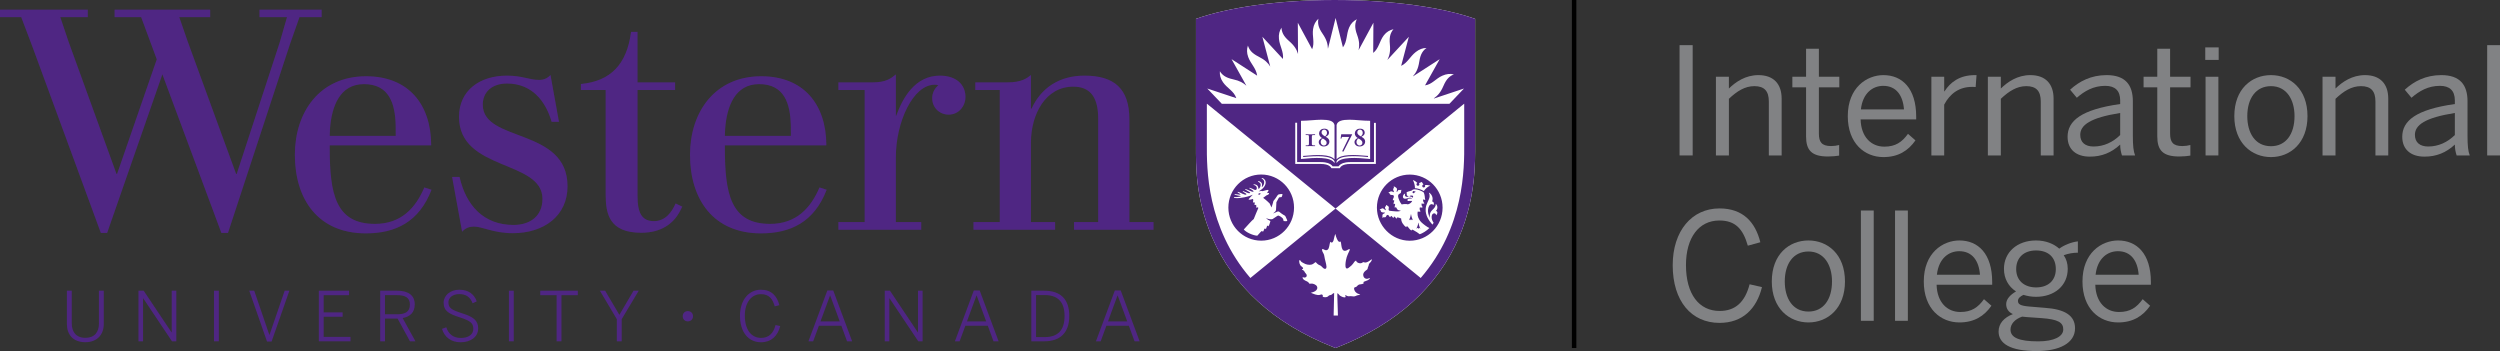
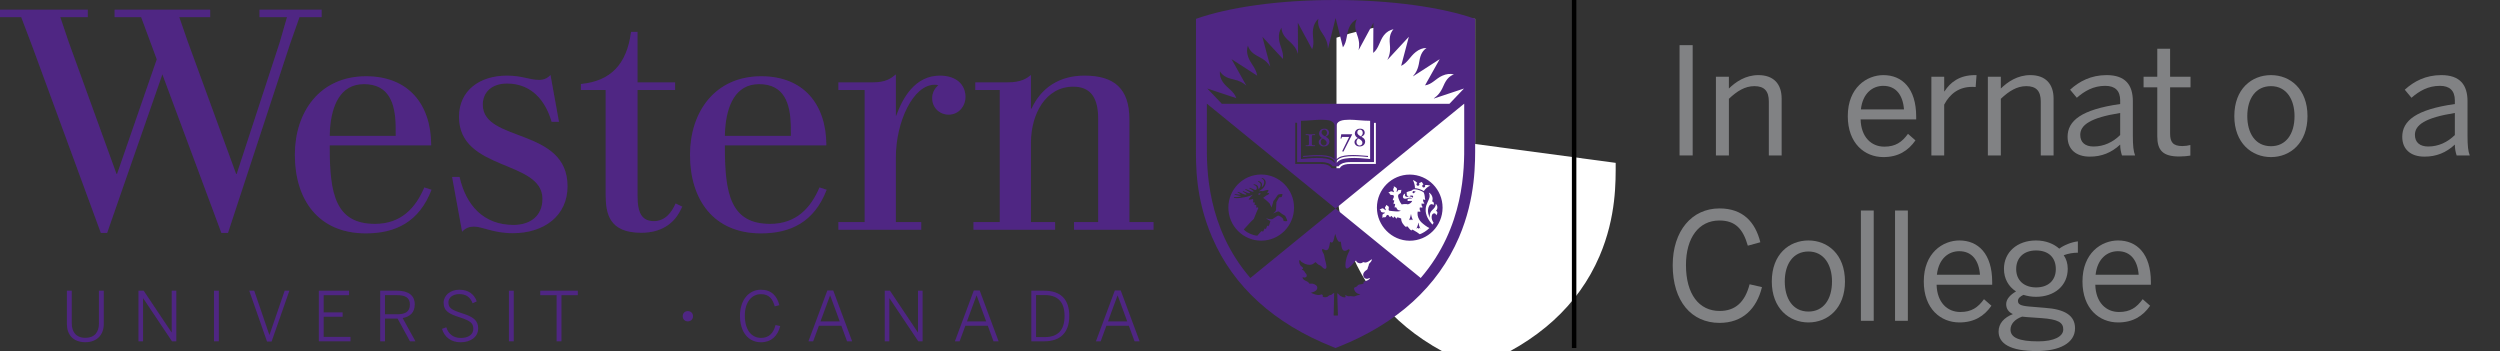
<svg xmlns="http://www.w3.org/2000/svg" id="Layer_1" viewBox="0 0 560.545 78.712">
  <rect x="0" y="0" width="560.545" height="78.712" fill="#333333" stroke="none" />
  <defs>
    <style>.cls-1{opacity:.21;}.cls-1,.cls-2{fill:#4f2683;}.cls-3{fill:#fff;}.cls-4{fill:#818284;}</style>
  </defs>
-   <path class="cls-3" d="M330.753,32.287l-.004-28.058C323.489,1.662,312.093.002,299.241.002c-12.605,0-23.826,1.652-31.083,4.227l-.003,28.465c0,4.196-.19,11.623,3.625,20.515,4.737,11.041,13.907,19.344,26.994,24.548l.68.277.673-.274c13.097-5.207,22.267-13.51,27.004-24.551,3.817-8.891,3.625-16.898,3.625-20.922Z" />
+   <path class="cls-3" d="M330.753,32.287l-.004-28.058c-12.605,0-23.826,1.652-31.083,4.227l-.003,28.465c0,4.196-.19,11.623,3.625,20.515,4.737,11.041,13.907,19.344,26.994,24.548l.68.277.673-.274c13.097-5.207,22.267-13.51,27.004-24.551,3.817-8.891,3.625-16.898,3.625-20.922Z" />
  <path class="cls-2" d="M330.753,32.287l-.004-28.058C323.489,1.663,312.093.002,299.241.002c-12.605,0-23.826,1.652-31.083,4.227l-.003,28.465c0,4.196-.19,11.623,3.625,20.515,4.737,11.042,13.907,19.345,26.994,24.548l.68.277.673-.274c13.097-5.207,22.267-13.51,27.004-24.551,3.817-8.891,3.625-16.898,3.625-20.921ZM306.299,62.982c-.142.043-.312.106-.445.171-.089.043-.141.071-.152.143-.008.05.047.122.078.156-.081.299-.792.262-1.026.344-.2.068-.433.29-.566.432-.134.148-.088.11-.304.154-.383.08-.299.429-.18.707.114.279.314.502.568.667.089.061.497.218.716.218-.21.229-.507.172-.774.283-.149.061-.283.146-.449.182-.22.048-.332.033-.517.003-.288-.055-.515-.042-.754-.016-.18.018-.334-.003-.49-.091-.07-.037-.206-.137-.274-.15-.22-.034-.043.288.002.4-.298.284-.976-.108-1.245-.274-.237-.143-.361-.475-.632-.562-.02.286-.006.572.006.857.034.874.054,1.745.081,2.616.015.513.028,1.025.045,1.534h-.96l.113-5.045c-.305.019-.426.302-.675.411-.156.067-.316.036-.462.126-.154.098-.215.227-.393.311-.149.065-.335.091-.5.087-.206-.001-.433-.04-.546-.156.102-.184,0-.374-.128-.444-.149-.077-.355.04-.483.072-.669.168-1.453-.244-2.06-.473,0,0,1.47-.248,1.47-1.106,0-.239-.111-.434-.292-.585-.171-.141-.495-.309-.719-.341-.367-.053-.617.043-.841-.047.032-.117-.166-.279-.32-.389-.147-.102-.329-.155-.487-.239-.294-.152-.734-.426-.612-.809.235.12.464.148.677.035.169-.091.229-.224.229-.425-.005-.27-.301-.451-.407-.653-.084-.164-.159-.319-.312-.438-.137-.107-.368-.142-.374-.349.282.111.36-.138.193-.324-.187-.208-.433-.307-.575-.567-.124-.232-.215-.505-.219-.772-.002-.078.012-.303.124-.325.106-.022.141.117.185.184.176.257.433.383.695.514.325.163.452.25.816.316.71.127,1.161.022,1.572-.355.07-.066.245-.191.33-.199.143.202.517.593.884.699.272.077.583.465.724.588.49.427.792.184.79-.227-.003-.342-.13-.79-.204-1.116-.118-.532-.222-.793-.295-1.346-.043-.337-.23-.622-.356-.858-.124-.236-.302-.845.143-.631.183.087.46.253.681.223.521-.073.585-.641.685-1.066.055-.22.056-.401.137-.621.046-.129.107-.201.173-.203.022.065.093.184.206.184.201,0,.372-.345.423-.55.041-.172.077-.378.126-.533.092-.266.113-.579.255-.873.053.197.141.547.189.669.12.313.228.627.414.888.157.222.357.29.606.16.123.295.123,1.264.376,1.716.151.268.337.365.564.365.205,0,.349-.063.496-.15.178-.106.377-.242.51-.242.059,0,.096.03.096.086,0,.205-.315.752-.356.868-.097.266-.249.562-.329.829-.064.222-.132.502-.179.737-.053.262-.099.563-.116.975-.013.245.005.684.19.814.268.183.605-.179.823-.347.261-.203.485-.399.681-.668.147-.199.435-.718.711-.693-.003.208.293.502.735.569.271.041.491-.013.649-.131.206-.15.22-.142.453-.056.502.192,1.334-.464,1.631-.701.101.107.009.303-.122.499-.241.359-.508.474-.514.741-.005.236-.291.676-.272.94-.087.151-.364.317-.49.421-.368.311-.591.669-.458,1.16.114.424.464.629.792.629.329,0,.543-.221.652-.167.064.04-.096.242-.16.296-.181.155-.469.27-.671.331ZM324.987,23.268h-51.036l-3.262-3.424,6.513,2.167c-.535-1.622-2.024-2.184-2.985-3.571-.573-.823-.765-1.634-.702-2.478.175.301.489.713.981,1.053.47.325,1.103.578,1.964.764,1.537.332,2.33.818,3.007,1.443l-3.333-5.962,5.742,3.702c-.239-1.707-1.417-2.592-2.002-4.17-.348-.939-.339-1.782-.067-2.583.093.333.294.812.687,1.264.375.43.923.833,1.712,1.228,1.455.727,2.102,1.417,2.609,2.224l-1.77-6.684,4.617,4.983c.185-1.677-.723-2.833-.896-4.496-.104-.997.107-1.819.568-2.528.009.348.086.861.354,1.395.255.51.688,1.038,1.355,1.614,1.271,1.108,1.712,1.955,2,2.9l-.049-7.014,3.213,5.945c.629-1.508-.034-2.893.21-4.538.145-.991.579-1.744,1.204-2.314-.078.336-.133.854-.006,1.437.12.558.408,1.176.91,1.901.98,1.42,1.182,2.36,1.219,3.371l.013-.002,1.71-6.872,1.642,6.593c.991-1.359.736-2.901,1.39-4.443.391-.923.991-1.471,1.738-1.867-.162.306-.344.793-.367,1.39-.022.57.101,1.24.404,2.068.579,1.576.546,2.525.343,3.486l3.327-6.155-.048,6.767c1.29-1.016,1.382-2.625,2.391-3.947.61-.795,1.342-1.175,2.166-1.373-.235.258-.529.684-.702,1.255-.162.548-.21,1.227-.122,2.105.172,1.71-.103,2.633-.556,3.532l.005.002,4.811-5.194-1.725,6.523c1.447-.69,1.97-2.075,3.268-3.098.785-.62,1.583-.924,2.427-.912-.289.193-.681.531-.99,1.045-.293.488-.508,1.134-.64,2.006-.257,1.692-.746,2.519-1.405,3.275l.028.021,5.953-3.839-3.289,5.879c1.603-.229,2.377-1.509,3.877-2.171.915-.405,1.788-.51,2.605-.289-.329.115-.794.346-1.22.765-.406.401-.774.974-1.119,1.785-.669,1.567-1.343,2.243-2.165,2.81l.035.043,6.721-2.236-3.262,3.424ZM298.528,37.711c-.089-.153-.442-.949-2.396-.949h-5.715v-9.236h.42v8.815h5.225c.397,0,.742.022,1.036.07,1.056.167,1.495.586,1.699.881h1.338c.199-.297.621-.715,1.667-.881.293-.047.634-.07,1.032-.07h5.238v-8.785h.42v9.206h-5.728c-1.952,0-2.279.803-2.348.949h-1.889ZM299.224,36.142v.45c-.797-1.499-4.429-1.254-7.518-.943v-8.564c1.664-.015,3.304-.243,4.585-.243,1.624,0,2.74.247,2.933,1.19v7.697c-.988-1.175-3.944-1.065-7.035-.768v.246c3.061-.295,6.291-.394,7.035.935ZM292.759,32.77c.367-.007.752-.017,1.055-.017.397,0,.726.011,1.051.017v-.175h-.168c-.518,0-.557-.052-.557-.396v-1.485c0-.407.062-.435.406-.435h.318v-.175c-.336.006-.692.018-1.051.018-.331,0-.699-.013-1.055-.018v.175h.322c.343,0,.408.028.408.435v1.485c0,.344-.041.396-.56.396h-.169v.175ZM296.439,30.954c-.4-.24-.68-.588-.68-1.035,0-.384.28-1.071,1.186-1.071.722,0,1.036.455,1.036.861,0,.424-.15.674-.756.954.585.298.848.616.848,1.076,0,.635-.5,1.101-1.261,1.101-.688,0-1.124-.472-1.124-.964,0-.542.425-.81.75-.921ZM297.458,32.018c0-.337-.158-.553-.857-.977-.309.163-.47.484-.47.781,0,.546.383.808.694.808.435,0,.633-.32.633-.612ZM297.091,30.581c.268-.209.448-.43.448-.808,0-.436-.291-.715-.628-.715-.384,0-.594.308-.594.633,0,.343.238.576.774.89ZM302.606,26.843c1.283,0,2.899.24,4.599.243v8.564c-3.089-.311-6.72-.556-7.519.943v-.45c.722-1.352,3.972-1.233,7.047-.935v-.246c-3.103-.298-6.074-.423-7.047.768v-7.697c.193-.94,1.305-1.189,2.92-1.19ZM300.583,31.072h.17l.137-.362h1.608l-1.566,3.21.289.08,1.958-3.844-.047-.051h-2.402l-.148.967ZM304.454,30.954c-.402-.24-.681-.588-.681-1.035,0-.384.279-1.071,1.185-1.071.724,0,1.036.455,1.036.861,0,.424-.151.674-.757.954.588.298.851.616.851,1.076,0,.635-.502,1.101-1.263,1.101-.687,0-1.122-.472-1.122-.964,0-.542.426-.81.75-.921ZM305.473,32.018c0-.337-.159-.553-.857-.977-.308.163-.472.484-.472.781,0,.546.384.808.692.808.436,0,.636-.32.636-.612ZM305.105,30.581c.268-.209.448-.43.448-.808,0-.436-.292-.715-.628-.715-.384,0-.594.308-.594.633,0,.343.239.576.773.89ZM318.55,62.332l-19.098-15.569-19.097,15.568c-9.856-11.443-9.785-24.647-9.757-30.095l.003-8.964h.035l28.815,23.49,28.813-23.49h.039v8.964c.032,5.448.103,18.654-9.754,30.096ZM282.773,53.961c4.065.005,7.368-3.309,7.374-7.403.007-4.095-3.284-7.421-7.351-7.429-4.063-.005-7.367,3.308-7.374,7.402-.007,4.097,3.285,7.422,7.351,7.43ZM287.543,43.487c.016.223-.096.597-.181.697-.08.024-.288.044-.444.054-.097.003-.124.017-.185.117-.182.311-.345.599-.538.971-.041.435-.041.858-.074,1.373-.013.182.011.423-.111.63-.161.206-.337.353-.479.452-.029.018-.069.07.053.033.072-.021.413-.192.486-.216.241-.078.517-.375.9-.003.185.179.466.347.8.574.124.082.189.067.353.213.134.118.197.379.276.512.204.351.227.567.224.647-.132.072-.614.077-.807.02-.065-.12-.06-.302-.099-.395-.068-.172-.13-.256-.22-.319-.146-.104-.257-.223-.409-.308-.37-.207-.417-.259-.692-.125-.249.122-.639.473-1.046.689-.322.155-1.201-.005-1.444-.224.082.24.576.511.945.686-.051.129-.184.808-.454,1.202-.017-.095-.076-.168-.162-.168-.249,0-.201.531-.439.802-.016-.084-.072-.17-.171-.17-.232,0-.206.499-.468.761-.029-.11-.092-.188-.199-.188-.103,0-.199.1-.291.197-.315.337-.464.532-.763.848-1.009-.06-2.5-.759-3.03-1.395.957-1.023,1.816-2.049,2.236-2.344.202-.604.803-1.879,1.025-2.469-.028-.059-.058-.111-.09-.169-.149.085-.325.105-.401.064.063-.165.068-.425-.003-.628-.106.061-.259.096-.368.052.066-.198.08-.429.016-.618,0,0-.001-.002-.004-.005-.137.061-.266.082-.364.046.057-.223.111-.433.043-.713-.007-.02-.016-.039-.022-.061-.182.093-.825.209-.971.151-.091-.074.46-.633.921-1.097-.436.193-1.005.399-1.875.572-.497.099-1.535.283-2.272.15-.124-.021-.095-.183.023-.184.387-.001.911-.022,1.294-.117.103-.024.265-.113-.031-.163-.313-.056-.888-.15-1.174-.246-.102-.034-.047-.155.039-.148.352.027.771.1,1.071.112.176.005.254-.017.121-.131-.08-.068-.328-.226-.58-.376-.057-.033-.047-.109.021-.121.199-.034.983.456,1.509.6.118.034.218.054.316.036.106-.02.123-.081.114-.126-.022-.124-.539-.371-.791-.538-.104-.069.005-.148.114-.115.281.081.92.418,1.211.454.232.028.315-.036.304-.101-.028-.156-.914-.571-1.126-.727-.051-.039.02-.109.08-.1.453.056,1.335.665,1.724.596.042-.007.097-.039.087-.095-.031-.175-.767-.556-.948-.681-.09-.061.015-.124.143-.094.269.061.687.274.94.4.118.06.217.084.341.062.161-.029.301-.197.235-.546-.067-.356-.397-.495-.627-.558-.257-.071-.066-.191.154-.149.423.08.732.28.804.655.011.061.014.145.017.226.007.207.154.133.277-.04.233-.326.282-.653.243-.875-.069-.384-.61-.538-.61-.629,0-.03.032-.057.061-.061.208-.038.78.207.861.667.043.243-.003.374-.043.609-.009.05.025.092.103.013.272-.273.498-.766.42-1.209-.084-.475-.571-.64-.586-.72-.003-.02.036-.051.074-.058.199-.034.737.282.841.806.091.465-.126,1.427-1.568,2.197.606-.134.773-.114.838-.041.696-.186,1.14-.328,1.321-.287.193.3-.218.419-.224.642.005.216.485-.143.402.197-.146.268-.333.286-.548.368-.11.075-.539.381-.771.572.694.484,1.407,1.221,1.453,1.256.043.108.214.412.407.87.006.008.012.019.016.026.1-.296.258-.795.328-1.043.061-.217.04-.289.11-.418.059-.109.255-.289.428-.548.156-.229.406-.587.493-.722.147-.224.292-.179.56-.252.102-.027.408-.046.528-.039ZM282.075,43.52c.035-.033.089-.086.143-.114.113-.064.268-.096.371-.114.049.076.03.205-.057.301-.09.104-.189.055-.281.013-.065-.031-.116-.028-.143-.029-.035.001-.055-.034-.034-.056ZM308.728,46.547c.008-4.094,3.31-7.407,7.374-7.402,4.066.009,7.357,3.333,7.349,7.429-.007,4.093-3.309,7.407-7.373,7.401-4.065-.007-7.356-3.417-7.349-7.427ZM319.478,41.497c.045.055.074.124.074.2.005.182-.14.335-.323.339-.181.005-.333-.139-.338-.322-.005-.168.117-.31.28-.334l-.378-.586-.647.281c.067.058.111.142.112.239.006.183-.139.335-.322.34-.184.004-.335-.14-.341-.323-.003-.142.083-.264.205-.314-.193-.207-.61-.517-1.009-.651.307.559.478,1.255.465,1.831.416-.027,1.555.324,1.989.649.351-.52.879-1.015,1.467-1.222-.282-.095-.832-.183-1.235-.127ZM317.41,42.974c-.051-.003-.099-.009-.147-.018-.047-.01-.066-.034-.078-.045-.013-.016-.056-.068-.167-.075-.197-.012-.294.136-.306.227-.008.068.01.137.051.188.039.044.088.07.145.075.039.004.082-.002.125-.018l.005-.004c.08-.044.122-.112.149-.184.012-.029.105-.068.209-.071.02,0,.035-.012.039-.032.005-.021-.005-.04-.024-.042ZM315.416,43.081c-.038.07-.037.14-.022.199,0,.006.027.039.03.044-.026.11-.02.253.023.452.026.115.13.157.326.161.003.049.009.096.018.14.001.006.001.013.003.018-.116.032-.227.05-.328.044-.306-.02-.496-.189-.458-.499.008-.057.022-.103.053-.155.013-.026,0-.047-.026-.057-.109-.039-.425.221-.472.579-.043.344.147.534.431.55.155.009.366-.012.591-.1.379-.154.81-.202,1.076.064-.2-.037-.716.002-.863.03-.222.04-.328.501-.084.515.188.011.884-.031.923-.02-.071.302-.521.682-.957.774-.268-.112-1.042-.084-1.393.022-.444-.501-.765-1.429-.802-1.735-.017-.141-.022-.301.051-.431.14-.252.422-.229.557-.447.072-.119.04-.258.06-.388.009-.054.124-.25-.02-.314-.062.077-.162.135-.29.095-.084-.028-.176-.056-.266-.017-.153.068-.184.258-.304.384-.062.068-.146.038-.128-.072.03-.176.117-.34.09-.52-.028-.182-.162-.321-.347-.424-.08-.043-.17-.122-.259-.145-.087-.022-.16.01-.164.048.041.031.077.079.08.151.002.163-.172.251-.176.405-.005.235.16.448.176.574.013.093-.069.094-.124.064-.123-.065-.313-.171-.489-.175-.145-.001-.243.114-.367.167-.054.02-.285.019-.239.128.127.026.22.107.263.225.032.089.051.162.135.223.141.099.435.075.579.099.092.018.199.073.226.264.02.132-.028.281-.091.39-.112.197-.169.4-.114.59.052-.072.107-.103.167-.103.124,0,.161.142.071.338-.082.175-.133.374-.052.601.036-.075.1-.123.171-.123.111,0,.174.118.093.336-.074.2-.094.39-.013.578.03-.083.097-.139.177-.139.12,0,.169.12.213.225.139.34.36.516.913.516-.192.363-1.789.129-2.437.055-.14-.016-.22-.055-.259-.17-.103-.255.135-.465-.004-.734-.066-.133-.173-.165-.287-.239-.051-.033-.199-.221-.295-.14.039.1.03.185-.082.287-.074.065-.147.12-.161.229-.02.18.128.352.176.51.041.114-.03.162-.127.089-.153-.116-.377-.39-.614-.39-.161,0-.205.097-.333.155-.057.025-.307.051-.283.174.11.019.203.081.232.228.022.097.043.195.13.26.216.164.554.091.754.132.079.016.091.084.016.13-.168.1-.406.166-.49.333-.068.138-.026.295-.029.43-.002.06-.082.249.051.289.066-.089.157-.156.31-.134.101.013.182.057.281.009.165-.085.18-.238.268-.38.046-.073.118-.146.236-.146.072,0,.141.016.201.068.128.113.113.385.505.443-.022-.043-.03-.094-.03-.138,0-.08.045-.142.126-.142.089,0,.152.043.234.181.104.178.215.23.391.251-.023-.043-.036-.1-.036-.151,0-.082.047-.134.121-.134.047,0,.132.018.203.14.113.192.196.283.393.305-.058-.112-.011-.262.136-.262.15,0,.526.13.806.246-.009.719.46,1.492,1.154,1.96-.026-.136.045-.213.147-.213.281,0,.423.664,1.055.965-.032-.126.036-.208.126-.208.075,0,.174.047.229.077.564.305,1.165.691,1.454.944.587-.18,1.544-.753,2.169-1.396-.385-.118-1.451-.917-1.821-1.3-.667-.688-.847-1.408-.847-1.941,0-.178.027-.346.07-.478.196.116.472.099.639-.057-.306-.239-.259-.71-.157-.879.168.139.476.096.633-.042-.232-.145-.358-.522-.238-.847.129.134.434.144.617-.008-.244-.206-.369-.531-.301-.915.112.155.326.176.487.113-.099-.208-.105-.549-.134-.777-.038-.312-.129-.665-.232-.854-.337-.289-1.356-.7-1.994-.7-.087,0-.172.013-.243.029-.176.041-.302.102-.309.134-.095.149-.331.181-.541.238-.151.042-.558.153-.713.243ZM316.393,48.062h-.054c-.041.435-.281,1.095-.433,1.334l.279-.219.18.219.183-.218.259.218c-.14-.252-.373-.903-.415-1.334ZM321.308,50.165c.059-.086.132-.21.132-.21-.273-.416-.479-.869-.442-1.393.041-.569.361-.74.608-.729.225.008.377.18.389.43.193-.161.274-.349.287-.54.012-.147-.062-.375-.313-.439.453-.419.408-1.258-.055-1.579.064.602-.384,1.016-.787,1.406-.542.523-.612,1.117-.518,1.735-.32-.621-.469-1.206-.427-1.785.045-.648.372-1.318.846-1.284.152.011.31.087.374.225.227-.38.066-.799-.297-.83.372-.893-.23-1.79-.729-1.984.13.269.191.54.169.851-.061.86-.81,1.543-.887,2.82-.082,1.383.687,2.582,1.51,3.499,0,0,.07-.088.141-.192ZM318.061,49.958h-.054c-.04.435-.285,1.096-.435,1.335l.279-.22.181.22.183-.219.26.219c-.143-.253-.374-.902-.415-1.335ZM316.78,44.36c.043-.085.068-.202.068-.27,0-.05-.005-.117-.056-.169-.053-.052-.185-.078-.32-.078-.138,0-.284.021-.365.073-.011.038-.028.087-.051.139.254.002.525.063.724.305Z" />
  <path class="cls-1" d="M123.442,16.821c-.635.716-1.482,1.106-2.518,1.106-2.31,0-3.731-.956-7.264-.956-6.044,0-10.727,3.286-10.727,9.248,0,12.205,18.706,9.602,18.706,18.372,0,3.971-2.892,5.859-6.48,5.859-6.701,0-10.642-4.361-12.108-10.763h-1.669l2.244,12.282c.726-.848,1.679-1.158,2.634-1.158,1.934,0,4.383,1.481,8.733,1.481,6.986,0,12.266-3.889,12.266-10.513,0-13.239-19.001-9.745-19.001-18.301,0-2.727,1.939-4.742,5.442-4.742,5.553,0,8.658,3.922,9.993,8.582h1.645l-1.898-10.496ZM218.282,49.797v1.715h18.298v-1.715h-5.413v-17.817c0-6.374,3.283-12.544,9.48-12.544,3.485,0,5.598,1.966,5.598,7.129v23.231h-5.415v1.715h17.818v-1.715h-5.415v-23.028c0-6.852-3.356-9.8-10.072-9.8-5.623,0-9.733,2.744-11.858,7.405h-.137v-7.546c-.925.759-2.174,1.652-5.217,1.652h-7.256v1.713h5.482v29.603h-5.894ZM151.499,45.632c-.893,1.992-2.315,3.956-4.855,3.956-2.612,0-3.693-1.636-3.693-5.68v-23.714h8.433v-1.713h-8.433V7.161h-1.448c-.936,7.308-4.602,11.047-11.242,11.685v1.346l-.002.002h5.555v23.436c0,4.387.853,8.567,7.981,8.567,4.494,0,7.222-2.073,8.644-4.764l.547-1.093-1.487-.708ZM216.487,21.74c0-2.714-2.011-4.77-5.735-4.77-5.578,0-8.345,5.004-9.782,8.977h-.088v-9.253c-1.11.91-2.232,1.786-5.188,1.786h-7.697v1.713h5.891v29.603h-5.891v1.715h18.572v-1.715h-5.688v-14.597c0-7.765,3.814-16.2,8.71-16.2.367,0,.612.046.814.136-.842.677-1.379,1.715-1.379,2.878,0,2.153,1.652,3.69,3.692,3.69,2.222,0,3.768-1.846,3.768-3.963M95.155,42.038c-1.932,4.549-5.16,8.17-11.073,8.17-8.841,0-10.143-6.736-10.143-17.064v-.549h22.752c0-9.182-5.088-15.486-14.597-15.486-10.37,0-15.969,7.992-15.969,17.612,0,10.03,5.254,17.613,15.903,17.613,6.59,0,11.936-2.491,14.732-9.77l-1.605-.526ZM74.003,28.924c.373-5.109,2.235-10.053,7.612-10.053,5.726,0,6.986,4.474,7.111,9.208.012.44.019,1.974.019,2.395h-14.805c0-.46.029-1.069.063-1.55M183.759,42.038c-1.934,4.549-5.163,8.17-11.076,8.17-8.841,0-10.141-6.736-10.141-17.064v-.549h22.75c0-9.182-5.088-15.486-14.595-15.486-10.371,0-15.971,7.992-15.971,17.612,0,10.03,5.256,17.613,15.903,17.613,6.588,0,11.936-2.491,14.734-9.77l-1.604-.526ZM162.602,28.924c.373-5.109,2.236-10.053,7.615-10.053,5.725,0,6.983,4.474,7.109,9.208.012.44.017,1.974.017,2.395h-14.802c0-.46.026-1.069.06-1.55M36.421,16.67c-3.006,8.681-12.39,35.57-12.39,35.57h-1.403L7.295,10.509l-2.52-6.651H.013v-1.681h19.678v1.681h-6.161l1.888,5.6,10.713,29.546h.14l8.894-25.696-3.502-9.45h-5.953v-1.681h21.425v1.681h-6.927l1.891,5.461,10.854,29.685h.137l9.662-29.546,1.61-5.6h-6.161v-1.681h13.932v1.681h-4.972l-2.17,6.161-13.861,42.221h-1.473l-13.236-35.57Z" />
  <path class="cls-4" d="M376.588,34.854V10.125h2.94v24.729h-2.94Z" />
  <path class="cls-4" d="M384.741,34.854v-17.644h2.907v2.64c1.537-1.504,3.742-3.008,6.616-3.008,3.375,0,5.213,1.938,5.213,5.28v12.732h-2.874v-12.097c0-2.339-1.002-3.442-3.241-3.442-2.105,0-3.876,1.103-5.714,2.84v12.698h-2.907Z" />
-   <path class="cls-4" d="M404.953,30.577v-10.994h-3.074v-2.373h3.074v-6.282h2.874v6.282h4.578v2.373h-4.578v10.359c0,1.871.602,2.807,2.74,2.807.635,0,1.336-.1,1.804-.234v2.373c-.501.101-1.604.201-2.506.201-3.709,0-4.912-1.437-4.912-4.511Z" />
  <path class="cls-4" d="M414.308,26.032c0-6.416,4.277-9.189,7.986-9.189,4.178,0,7.352,2.941,7.352,9.323v.602h-12.464c.101,3.977,2.406,6.115,5.313,6.115,2.539,0,3.977-1.036,5.312-2.874l1.671,1.47c-1.637,2.339-3.876,3.743-7.185,3.743-4.177,0-7.986-3.041-7.986-9.19ZM426.907,24.528c-.234-3.141-1.738-5.28-4.646-5.28-2.372,0-4.611,1.637-5.013,5.28h9.658Z" />
  <path class="cls-4" d="M433.052,34.854v-17.644h2.873v3.275h.067c1.303-2.039,3.375-3.643,6.816-3.643h.368l-.2,2.673c-.101-.033-.735-.033-.836-.033-2.807,0-4.912,1.47-6.216,3.977v11.395h-2.873Z" />
  <path class="cls-4" d="M445.714,34.854v-17.644h2.907v2.64c1.537-1.504,3.742-3.008,6.616-3.008,3.375,0,5.213,1.938,5.213,5.28v12.732h-2.874v-12.097c0-2.339-1.002-3.442-3.241-3.442-2.105,0-3.876,1.103-5.714,2.84v12.698h-2.907Z" />
  <path class="cls-4" d="M463.588,30.677c0-3.576,3.041-6.115,11.796-7.352v-.802c0-2.206-1.17-3.275-3.342-3.275-2.674,0-4.645,1.169-6.383,2.673l-1.504-1.805c2.039-1.871,4.679-3.275,8.188-3.275,4.21,0,5.881,2.206,5.881,5.881v7.786c0,2.139.134,3.442.502,4.344h-2.941c-.233-.735-.4-1.437-.4-2.439-1.972,1.838-4.177,2.707-6.817,2.707-3.041,0-4.979-1.604-4.979-4.445ZM475.384,30.276v-4.946c-6.717,1.069-8.956,2.707-8.956,4.913,0,1.704,1.137,2.606,2.975,2.606,2.339,0,4.344-.969,5.981-2.573Z" />
  <path class="cls-4" d="M483.702,30.577v-10.994h-3.074v-2.373h3.074v-6.282h2.874v6.282h4.578v2.373h-4.578v10.359c0,1.871.602,2.807,2.74,2.807.635,0,1.336-.1,1.804-.234v2.373c-.501.101-1.604.201-2.506.201-3.709,0-4.912-1.437-4.912-4.511Z" />
-   <path class="cls-4" d="M494.459,13.434v-2.807h3.007v2.807h-3.007ZM494.526,34.854v-17.644h2.874v17.644h-2.874Z" />
  <path class="cls-4" d="M500.974,26.032c0-6.082,3.876-9.189,8.221-9.189,4.311,0,8.187,3.108,8.187,9.189,0,6.049-3.876,9.19-8.187,9.19s-8.221-3.141-8.221-9.19ZM514.474,26.032c0-3.676-1.771-6.716-5.279-6.716-3.375,0-5.313,2.74-5.313,6.716,0,3.743,1.737,6.75,5.313,6.75,3.342,0,5.279-2.707,5.279-6.75Z" />
-   <path class="cls-4" d="M520.753,34.854v-17.644h2.907v2.64c1.537-1.504,3.742-3.008,6.616-3.008,3.375,0,5.213,1.938,5.213,5.28v12.732h-2.874v-12.097c0-2.339-1.002-3.442-3.241-3.442-2.105,0-3.876,1.103-5.714,2.84v12.698h-2.907Z" />
  <path class="cls-4" d="M538.627,30.677c0-3.576,3.041-6.115,11.796-7.352v-.802c0-2.206-1.17-3.275-3.342-3.275-2.674,0-4.645,1.169-6.383,2.673l-1.504-1.805c2.039-1.871,4.679-3.275,8.188-3.275,4.21,0,5.881,2.206,5.881,5.881v7.786c0,2.139.134,3.442.502,4.344h-2.941c-.233-.735-.4-1.437-.4-2.439-1.972,1.838-4.177,2.707-6.817,2.707-3.041,0-4.979-1.604-4.979-4.445ZM550.423,30.276v-4.946c-6.717,1.069-8.956,2.707-8.956,4.913,0,1.704,1.137,2.606,2.975,2.606,2.339,0,4.344-.969,5.981-2.573Z" />
-   <path class="cls-4" d="M557.671,34.854V10.125h2.874v24.729h-2.874Z" />
  <path class="cls-4" d="M375.051,59.464c0-7.719,4.311-12.732,10.493-12.732,5.246,0,8.02,3.041,9.156,7.585l-2.808.769c-1.069-3.742-2.773-5.647-6.383-5.647-4.611,0-7.484,3.876-7.484,9.991,0,6.55,2.94,10.292,7.552,10.292,3.509,0,5.681-1.972,6.717-5.981l2.773.635c-1.203,4.879-4.344,8.02-9.523,8.02-6.282,0-10.493-4.845-10.493-12.932Z" />
  <path class="cls-4" d="M397.269,63.107c0-6.082,3.876-9.19,8.221-9.19,4.311,0,8.187,3.108,8.187,9.19,0,6.048-3.876,9.189-8.187,9.189s-8.221-3.141-8.221-9.189ZM410.769,63.107c0-3.676-1.771-6.717-5.279-6.717-3.375,0-5.313,2.74-5.313,6.717,0,3.742,1.737,6.75,5.313,6.75,3.342,0,5.279-2.707,5.279-6.75Z" />
  <path class="cls-4" d="M417.248,71.929v-24.729h2.874v24.729h-2.874Z" />
  <path class="cls-4" d="M424.9,71.929v-24.729h2.874v24.729h-2.874Z" />
  <path class="cls-4" d="M431.347,63.107c0-6.416,4.277-9.19,7.986-9.19,4.178,0,7.352,2.941,7.352,9.323v.602h-12.464c.101,3.977,2.406,6.115,5.313,6.115,2.539,0,3.977-1.036,5.312-2.874l1.671,1.47c-1.637,2.339-3.876,3.743-7.185,3.743-4.177,0-7.986-3.041-7.986-9.189ZM443.946,61.603c-.234-3.141-1.738-5.28-4.646-5.28-2.372,0-4.611,1.637-5.013,5.28h9.658Z" />
  <path class="cls-4" d="M448.119,74.334c0-1.804,1.236-3.141,3.208-3.91-1.003-.468-1.504-1.203-1.504-2.239,0-1.136.936-2.105,2.205-2.84-1.704-1.103-2.706-2.874-2.706-5.08,0-3.709,2.974-6.349,7.185-6.349,2.172,0,3.977.735,5.213,1.838,1.069-.802,2.74-1.47,4.177-1.637v2.54c-.969,0-2.139.167-3.175.568.568.802.902,1.838.902,3.041,0,3.81-3.007,6.283-7.117,6.283-1.036,0-1.905-.167-2.808-.435-.735.334-1.236.769-1.236,1.37,0,.735.568,1.069,2.439,1.236l3.609.301c4.478.301,6.75,1.738,6.75,4.578,0,3.342-3.509,5.113-8.621,5.113-5.948,0-8.521-1.704-8.521-4.378ZM462.622,73.867c0-1.57-1.17-2.272-4.879-2.54l-3.342-.234-1.003-.1c-1.704.602-2.606,1.704-2.606,2.907,0,1.771,1.838,2.64,6.216,2.64,3.509,0,5.614-1.069,5.614-2.673ZM460.952,60.333c0-2.573-1.604-4.177-4.444-4.177-2.74,0-4.444,1.638-4.444,4.177s1.771,4.11,4.478,4.11,4.411-1.571,4.411-4.11Z" />
  <path class="cls-4" d="M466.929,63.107c0-6.416,4.277-9.19,7.986-9.19,4.178,0,7.352,2.941,7.352,9.323v.602h-12.464c.101,3.977,2.406,6.115,5.313,6.115,2.539,0,3.977-1.036,5.312-2.874l1.671,1.47c-1.637,2.339-3.876,3.743-7.185,3.743-4.177,0-7.986-3.041-7.986-9.189ZM479.528,61.603c-.234-3.141-1.738-5.28-4.646-5.28-2.372,0-4.611,1.637-5.013,5.28h9.658Z" />
  <path class="cls-2" d="M123.43,16.811c-.637.713-1.485,1.107-2.519,1.107-2.31,0-3.733-.958-7.265-.958-6.042,0-10.728,3.287-10.728,9.247,0,12.207,18.71,9.601,18.71,18.373,0,3.973-2.893,5.857-6.479,5.857-6.706,0-10.647-4.358-12.111-10.759h-1.668l2.243,12.28c.728-.849,1.681-1.156,2.635-1.156,1.933,0,4.381,1.479,8.734,1.479,6.986,0,12.265-3.888,12.265-10.51,0-13.244-19.003-9.746-19.003-18.308,0-2.722,1.94-4.737,5.443-4.737,5.554,0,8.659,3.92,9.993,8.581h1.646l-1.897-10.496ZM218.271,49.791v1.712h18.297v-1.712h-5.414v-17.821c0-6.371,3.283-12.543,9.481-12.543,3.487,0,5.597,1.967,5.597,7.127v23.237h-5.416v1.712h17.819v-1.712h-5.412v-23.032c0-6.851-3.359-9.801-10.075-9.801-5.621,0-9.734,2.744-11.857,7.407h-.138v-7.547c-.926.76-2.174,1.652-5.218,1.652h-7.253v1.713h5.481v29.607h-5.893ZM151.486,45.624c-.893,1.991-2.316,3.955-4.855,3.955-2.612,0-3.693-1.639-3.693-5.683v-23.712h8.432v-1.713h-8.432V7.15h-1.447c-.937,7.307-4.605,11.048-11.244,11.685v1.347l-.004.002h5.556v23.438c0,4.385.853,8.565,7.98,8.565,4.496,0,7.224-2.071,8.643-4.762l.548-1.093-1.485-.708ZM216.472,21.732c0-2.715-2.007-4.772-5.735-4.772-5.576,0-8.342,5.002-9.781,8.979h-.089v-9.254c-1.109.909-2.231,1.786-5.189,1.786h-7.694v1.713h5.891v29.607h-5.891v1.712h18.571v-1.712h-5.688v-14.601c0-7.764,3.815-16.2,8.714-16.2.365,0,.61.045.811.138-.84.677-1.378,1.713-1.378,2.877,0,2.153,1.652,3.692,3.692,3.692,2.223,0,3.766-1.849,3.766-3.964M95.142,42.03c-1.931,4.548-5.16,8.171-11.073,8.171-8.841,0-10.142-6.739-10.142-17.066v-.548h22.751c0-9.182-5.089-15.489-14.598-15.489-10.369,0-15.968,7.993-15.968,17.612,0,10.031,5.254,17.614,15.903,17.614,6.59,0,11.937-2.49,14.732-9.772l-1.604-.523ZM73.987,28.913c.374-5.107,2.234-10.053,7.616-10.053,5.726,0,6.986,4.474,7.111,9.209.011.441.016,1.973.016,2.394h-14.803c0-.459.027-1.071.06-1.55M183.745,42.03c-1.933,4.548-5.164,8.171-11.075,8.171-8.839,0-10.144-6.739-10.144-17.066v-.548h22.752c0-9.182-5.089-15.489-14.594-15.489-10.371,0-15.97,7.993-15.97,17.612,0,10.031,5.254,17.614,15.903,17.614,6.586,0,11.935-2.49,14.732-9.772l-1.604-.523ZM162.588,28.913c.374-5.107,2.238-10.053,7.616-10.053,5.726,0,6.984,4.474,7.111,9.209.013.441.016,1.973.016,2.394h-14.805c0-.459.029-1.071.062-1.55M36.406,16.659c-3.006,8.683-12.389,35.573-12.389,35.573h-1.405L7.28,10.499l-2.519-6.652H0v-1.681h19.676v1.681h-6.162l1.891,5.601,10.712,29.546h.138l8.895-25.694-3.503-9.452h-5.951v-1.681h21.427v1.681h-6.93l1.891,5.463,10.852,29.684h.14l9.661-29.546,1.61-5.601h-6.162v-1.681h13.933v1.681h-4.971l-2.171,6.16-13.863,42.225h-1.472l-13.236-35.573Z" />
  <path class="cls-2" d="M92.994,68.246c0-1.995-1.411-3.068-3.943-3.068h-3.804v11.35h1.074v-5.092h2.823l2.777,5.092h1.227l-2.869-5.215c1.642-.306,2.716-1.226,2.716-3.067ZM88.974,70.471h-2.654v-4.296h2.638c1.902,0,2.945.553,2.945,2.116,0,1.644-1.058,2.18-2.929,2.18Z" />
  <path class="cls-2" d="M103.687,70.271c-2.393-.767-3.145-1.197-3.145-2.47,0-1.044.921-1.857,2.439-1.857,1.428,0,2.424.584,2.991,2.057l.921-.431c-.537-1.519-1.764-2.608-3.897-2.608-2.071,0-3.528,1.289-3.528,2.915,0,1.872,1.242,2.532,3.682,3.298,2.408.767,2.976,1.366,2.976,2.547,0,1.275-1.104,2.055-2.807,2.055-1.596,0-2.746-.812-3.252-2.392l-.967.352c.537,1.842,2.041,3.007,4.173,3.007,2.27,0,3.942-1.21,3.942-3.098,0-1.841-1.166-2.623-3.529-3.374Z" />
  <path class="cls-2" d="M22.18,72.541c0,1.888-.935,3.207-3.038,3.207-2.116,0-3.052-1.381-3.052-3.237v-7.332h-1.09v7.516c0,2.255,1.335,4.034,4.126,4.034,2.762,0,4.142-1.81,4.142-4.065v-7.485h-1.089v7.363Z" />
  <rect class="cls-2" x="114.106" y="65.178" width="1.088" height="11.35" />
  <polygon class="cls-2" points="38.502 74.534 38.471 74.534 32.212 65.178 31.046 65.178 31.046 76.528 32.074 76.528 32.074 66.88 32.105 66.88 38.563 76.528 39.53 76.528 39.53 65.178 38.502 65.178 38.502 74.534" />
  <polygon class="cls-2" points="72.574 71.022 76.823 71.022 76.823 70.04 72.574 70.04 72.574 66.191 78.266 66.191 78.266 65.178 71.486 65.178 71.486 76.528 78.588 76.528 78.588 75.533 72.574 75.533 72.574 71.022" />
  <polygon class="cls-2" points="60.424 75.087 60.393 75.087 57.002 65.178 55.882 65.178 59.871 76.575 60.899 76.575 64.887 65.178 63.829 65.178 60.424 75.087" />
  <rect class="cls-2" x="47.982" y="65.178" width="1.089" height="11.35" />
-   <polygon class="cls-2" points="138.874 70.593 135.683 65.178 134.501 65.178 138.306 71.568 138.306 76.528 139.395 76.528 139.395 71.568 143.215 65.178 142.049 65.178 138.874 70.593" />
  <polygon class="cls-2" points="205.835 74.534 205.804 74.534 199.545 65.178 198.379 65.178 198.379 76.528 199.407 76.528 199.407 66.88 199.438 66.88 205.896 76.528 206.862 76.528 206.862 65.178 205.835 65.178 205.835 74.534" />
  <path class="cls-2" d="M234.11,65.178h-2.87v11.35h2.87c3.65,0,5.644-1.947,5.644-5.69s-1.948-5.66-5.644-5.66ZM234.268,75.578h-1.963v-9.419h1.932c2.846,0,4.456,1.451,4.456,4.678,0,3.304-1.594,4.741-4.425,4.741Z" />
  <path class="cls-2" d="M218.345,65.131l-4.24,11.397h1.063l1.283-3.492h5.029l1.283,3.492h1.14l-4.24-11.397h-1.318ZM216.806,72.07l2.138-5.801h.044l2.135,5.801h-4.316Z" />
  <path class="cls-2" d="M249.968,65.131l-4.24,11.397h1.063l1.283-3.492h5.029l1.283,3.492h1.14l-4.24-11.397h-1.318ZM248.429,72.07l2.138-5.801h.044l2.135,5.801h-4.316Z" />
  <path class="cls-2" d="M170.657,75.762c-2.21,0-3.651-1.841-3.651-4.986,0-2.914,1.425-4.817,3.62-4.817,1.732,0,2.577.935,3.083,2.73l1.044-.26c-.537-2.102-1.811-3.468-4.111-3.468-2.839,0-4.725,2.408-4.725,5.846,0,3.621,1.856,5.936,4.725,5.936,2.269,0,3.743-1.394,4.295-3.635l-1.044-.229c-.49,1.901-1.548,2.883-3.236,2.883Z" />
  <path class="cls-2" d="M154.227,69.75c-.668,0-1.15.48-1.15,1.158,0,.668.482,1.15,1.15,1.15.678,0,1.159-.482,1.159-1.15,0-.678-.48-1.158-1.159-1.158Z" />
  <path class="cls-2" d="M185.507,65.131l-4.24,11.397h1.063l1.283-3.492h5.029l1.283,3.492h1.14l-4.24-11.397h-1.318ZM183.968,72.07l2.138-5.801h.044l2.135,5.801h-4.316Z" />
  <polygon class="cls-2" points="121.135 66.191 124.801 66.191 124.801 76.528 125.89 76.528 125.89 66.191 129.557 66.191 129.557 65.178 121.135 65.178 121.135 66.191" />
  <rect x="352.446" width="1" height="78.034" />
</svg>